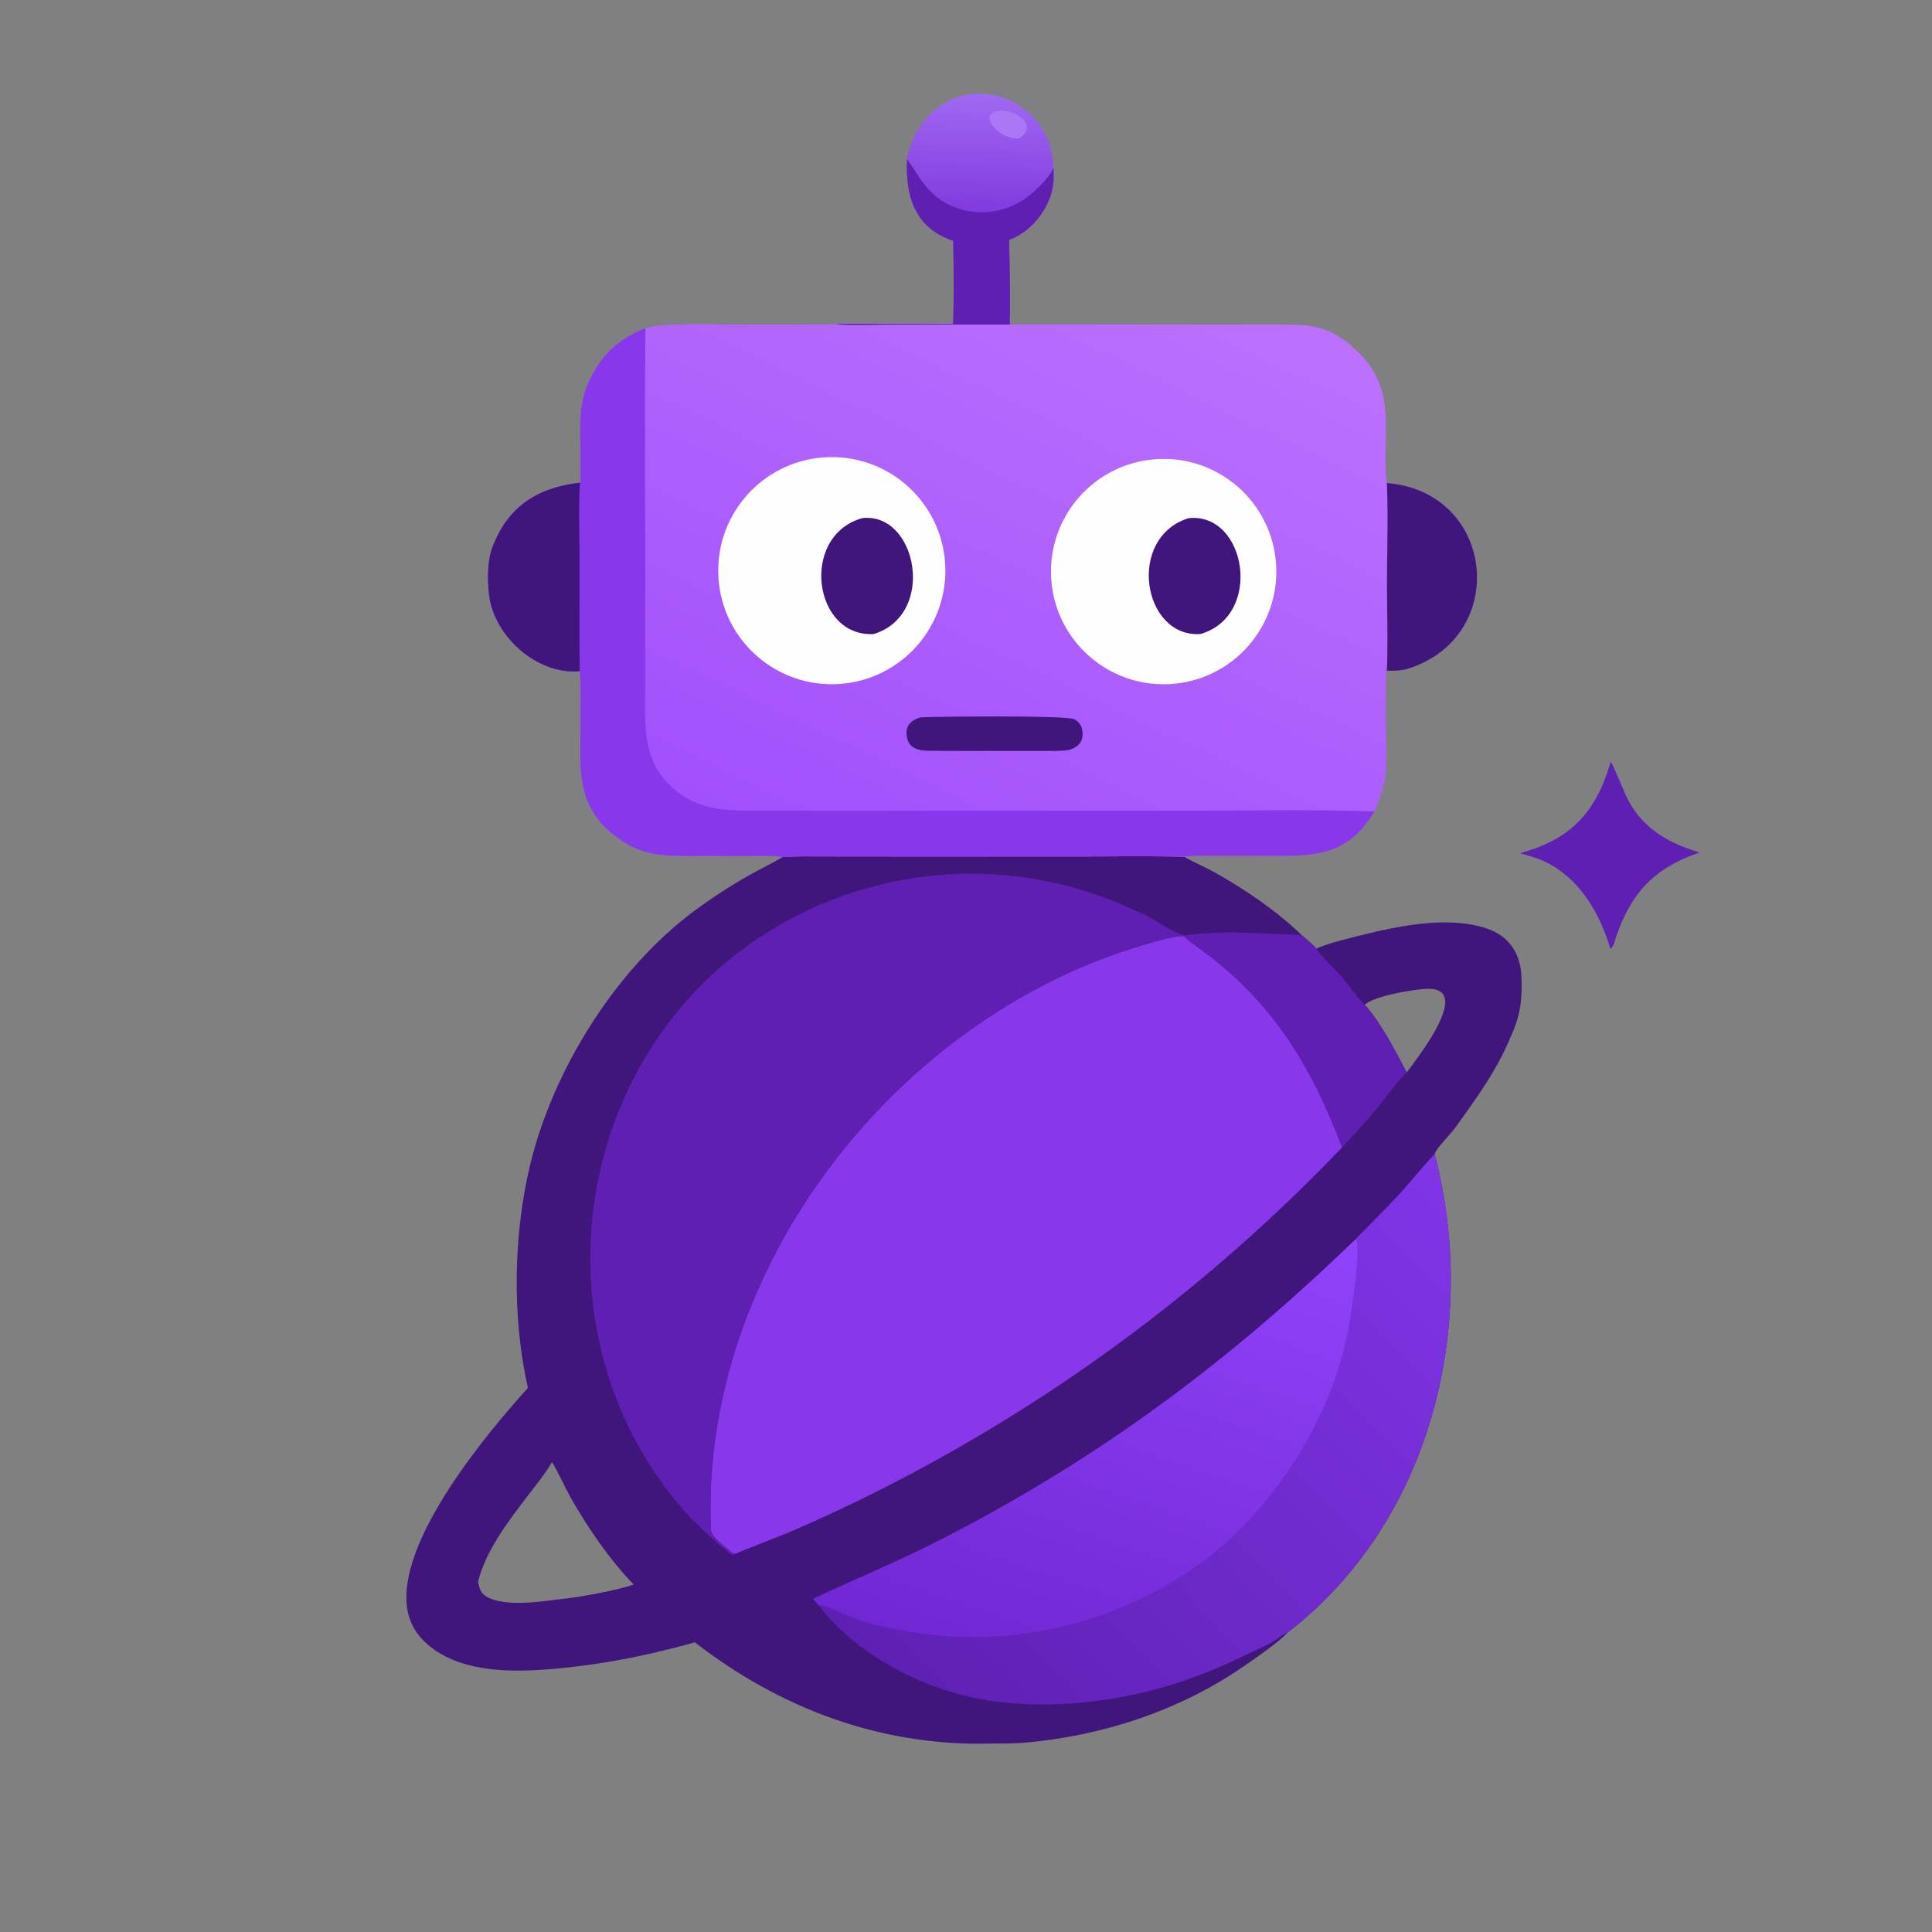
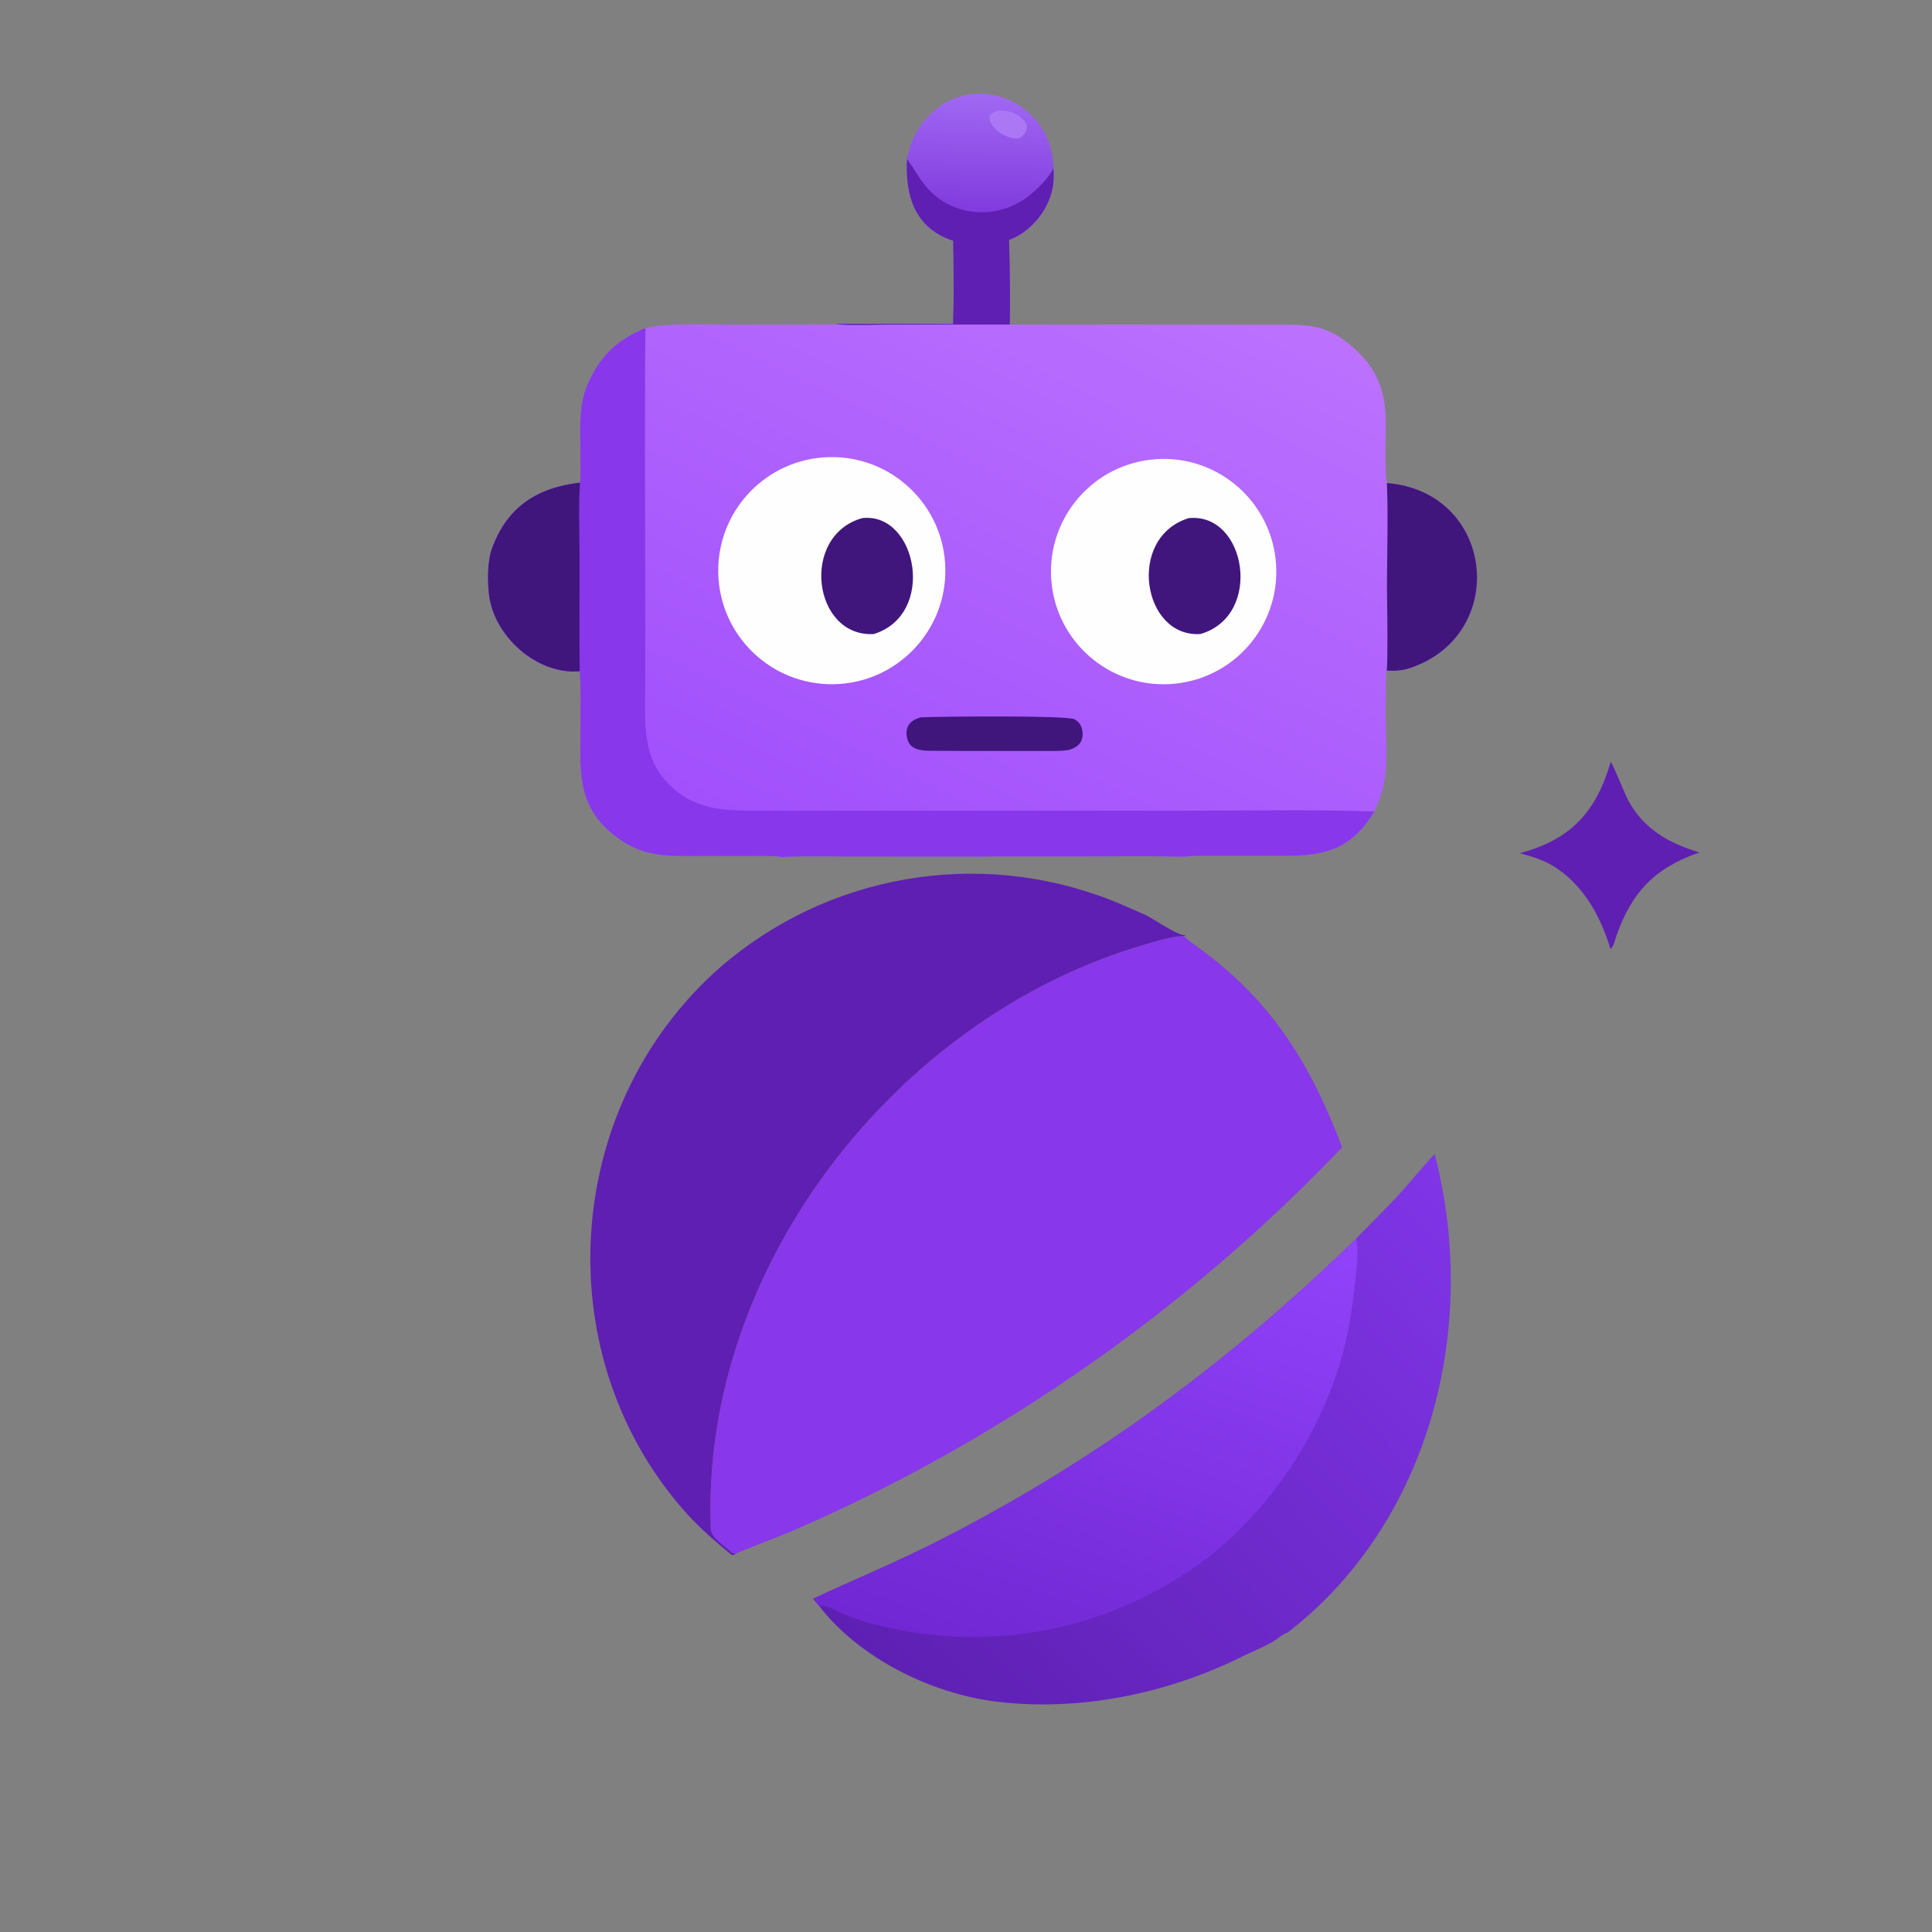
<svg xmlns="http://www.w3.org/2000/svg" width="796" height="796" viewBox="0 0 796 796">
  <rect x="0" y="0" width="796" height="796" fill="#808080" stroke="none" />
-   <path fill="#40167D" transform="scale(1.244 1.244)" d="M259.125 283.895C261.633 283.487 270.799 283.63 273.615 283.631L302.818 283.658L359.2 283.641C370.005 283.631 381.457 283.46 392.211 283.742L392.727 284.044C395.631 285.726 399.223 287.204 402.288 288.919C412.08 294.394 422.972 301.751 431.033 309.648C432.564 310.955 434.738 312.678 435.942 314.198C439.396 312.618 443.867 311.487 447.601 310.543C461.226 307.098 478.368 303.025 492.051 307.393C499.722 309.842 503.558 315.646 503.896 323.387C504.22 330.787 503.611 336.115 500.483 343.042C495.882 354.325 489.031 363.678 481.997 373.474C480.512 375.542 475.335 380.741 475.141 382.205C490.007 438.887 473.997 503.973 426.468 540.684C423.349 544.043 416.386 548.754 412.479 551.488C391.158 566.407 365.14 574.957 339.307 577.173C335.16 577.529 331.088 577.402 326.956 577.483C291.292 578.177 258.258 565.749 230.144 543.941C213.511 548.607 196.886 551.813 179.649 553.011C166.956 553.894 151.41 553.317 141.376 544.434C137.13 540.675 134.914 536.044 134.624 530.383C133.493 508.305 160.606 475.401 174.839 459.675C169.562 436.305 169.982 408.994 175.611 385.672C183.139 354.481 203.722 321.248 229.7 301.873C235.453 297.591 241.461 293.664 247.692 290.113C251.518 287.948 255.314 286.147 259.125 283.895ZM465.884 355.21C469.313 350.517 487.793 327.323 472.974 327.49C468.651 327.538 455.021 329.841 451.986 332.798C456.777 337.818 462.635 348.84 465.884 355.21ZM158.32 523.9C158.852 526.16 159.075 527.571 161.259 528.848C166.881 532.138 178.289 530.582 184.376 529.772C190.361 529.303 204.547 526.739 209.876 524.778C201.872 516.592 194.514 505.705 188.853 495.76C187.814 493.935 183.526 484.909 182.787 484.287C180.635 488.009 177.908 491.298 175.317 494.706C168.68 503.436 161.004 513.131 158.32 523.9Z" />
  <path fill="#8837EA" transform="scale(1.244 1.244)" d="M243.725 514.589C243.226 514.52 242.892 514.414 242.405 514.287C240.434 512.22 235.541 509.355 235.425 506.56C231.841 420.377 296.409 337.409 378.096 313.134C382.175 311.922 388.784 309.922 392.102 310.039C393.675 311.618 396.087 313.232 397.906 314.573C421.691 332.098 434.235 352.926 444.516 379.985C401.697 424.823 351.744 462.255 296.686 490.76C285.396 496.615 273.903 502.069 262.228 507.112C258.078 508.879 253.734 510.447 249.565 512.166C248.136 512.755 244.935 513.903 243.725 514.589Z" />
  <defs>
    <linearGradient id="gradient_0" gradientUnits="userSpaceOnUse" x1="312.117" y1="573.19" x2="489.09" y2="398.327">
      <stop offset="0" stop-color="#5E20B3" />
      <stop offset="1" stop-color="#8035E7" />
    </linearGradient>
  </defs>
  <path fill="url(#gradient_0)" transform="scale(1.244 1.244)" d="M475.141 382.205C490.007 438.887 473.997 503.973 426.468 540.684L426.325 540.743C424.211 541.594 424.059 542.113 422.361 543.22C419.34 545.191 415.01 546.858 411.555 548.573C386.706 560.911 357.763 566.92 330.115 563.59C308.598 560.998 284.531 549.195 271.198 531.769C270.643 531.042 269.896 530.214 269.288 529.506C284.725 522.331 297.878 517.001 313.357 509.015C364.947 482.4 407.542 450.531 449.002 410.42C449.269 410.016 452.196 407.108 452.688 406.607C455.884 403.382 459.053 400.13 462.195 396.852C466.591 392.176 471.007 386.558 475.141 382.205Z" />
  <defs>
    <linearGradient id="gradient_1" gradientUnits="userSpaceOnUse" x1="334.948" y1="553.379" x2="391.158" y2="391.279">
      <stop offset="0" stop-color="#7127D3" />
      <stop offset="1" stop-color="#9143FB" />
    </linearGradient>
  </defs>
  <path fill="url(#gradient_1)" transform="scale(1.244 1.244)" d="M449.002 410.42C450.885 413.136 447.688 433.738 446.973 438.005C441.776 469.056 421.499 501.259 395.469 519.199C367.239 538.851 332.29 546.319 298.493 539.922C289.932 538.318 283.707 536.757 275.828 532.901C274.177 532.092 273.02 531.595 271.198 531.769C270.643 531.042 269.896 530.214 269.288 529.506C284.725 522.331 297.878 517.001 313.357 509.015C364.947 482.4 407.542 450.531 449.002 410.42Z" />
  <path fill="#5F1FB2" transform="scale(1.244 1.244)" d="M243.725 514.589C243.06 514.971 243.104 514.942 242.336 515.015C237.902 511.443 231.795 506.075 228.013 501.925C181.074 450.409 185.476 367.55 238.017 320.805C273.672 289.578 323.758 280.822 367.893 298.101C371.545 299.512 375.181 301.209 378.722 302.73C382.131 304.195 389.657 309.876 392.706 309.742L392.102 310.039C388.784 309.922 382.175 311.922 378.096 313.134C296.409 337.409 231.841 420.377 235.425 506.56C235.541 509.355 240.434 512.22 242.405 514.287C242.892 514.414 243.226 514.52 243.725 514.589Z" />
-   <path fill="#5F1FB2" transform="scale(1.244 1.244)" d="M392.706 309.742C406.876 307.975 417.361 309.305 431.033 309.648C432.564 310.955 434.738 312.678 435.942 314.198C437.087 316.191 443.16 321.963 445.002 324.284C446.087 325.65 451.132 332.195 451.986 332.798C456.777 337.818 462.635 348.84 465.884 355.21C463.643 357.257 458.796 363.691 456.663 366.306C452.773 371.004 448.722 375.567 444.516 379.985C434.235 352.926 421.691 332.098 397.906 314.573C396.087 313.232 393.675 311.618 392.102 310.039L392.706 309.742Z" />
  <defs>
    <linearGradient id="gradient_2" gradientUnits="userSpaceOnUse" x1="285.087" y1="291.441" x2="384.737" y2="83.925">
      <stop offset="0" stop-color="#A150FC" />
      <stop offset="1" stop-color="#BC71FE" />
    </linearGradient>
  </defs>
  <path fill="url(#gradient_2)" transform="scale(1.244 1.244)" d="M276.958 107.424C282.101 107.782 290.364 107.489 295.776 107.483L334.427 107.487L404.653 107.517L422.359 107.52C434.448 107.522 440.245 107.426 449.719 116.535C463.395 129.685 457.279 144.141 459.335 159.968C495.165 162.89 500.039 210.3 466.86 221.31C464.499 222.094 461.738 222.269 459.272 222.108C458.774 224.886 459.113 229.018 458.993 231.888C458.426 245.441 461.436 256.223 455.163 268.765C445.916 284.218 434.523 283.509 418.73 283.422L401.72 283.418C399.677 283.421 393.908 283.342 392.211 283.742C381.457 283.46 370.005 283.631 359.2 283.641L302.818 283.658L273.615 283.631C270.799 283.63 261.633 283.487 259.125 283.895C257.593 283.356 251.564 283.483 249.63 283.482L232.062 283.479C220.375 283.474 212.391 284.072 202.75 276.083C190.325 265.789 192.374 253.561 192.268 239.178C192.23 233.93 192.49 227.811 192.035 222.642L192.004 222.314C177.834 223.56 163.557 210.714 161.961 196.916C161.438 192.397 161.386 185.928 162.941 181.66C168.013 167.737 178.083 161.448 192.095 159.858C192.395 158.54 192.21 154.301 192.24 152.746C192.4 144.448 191.213 134.961 194.654 127.19C198.839 117.741 204.449 112.479 213.761 108.661C220.135 106.906 235.358 107.504 242.957 107.507C254.291 107.545 265.625 107.518 276.958 107.424Z" />
  <path fill="#8837EA" transform="scale(1.244 1.244)" d="M192.095 159.858C192.395 158.54 192.21 154.301 192.24 152.746C192.4 144.448 191.213 134.961 194.654 127.19C198.839 117.741 204.449 112.479 213.761 108.661C213.418 139.111 213.728 170.117 213.71 200.624L213.678 227.813C213.67 239.382 212.561 250.735 221.522 259.76C229.048 267.341 237.576 268.427 247.816 268.48L390.274 268.5C411.34 268.528 434.281 268.023 455.163 268.765C445.916 284.218 434.523 283.509 418.73 283.422L401.72 283.418C399.677 283.421 393.908 283.342 392.211 283.742C381.457 283.46 370.005 283.631 359.2 283.641L302.818 283.658L273.615 283.631C270.799 283.63 261.633 283.487 259.125 283.895C257.593 283.356 251.564 283.483 249.63 283.482L232.062 283.479C220.375 283.474 212.391 284.072 202.75 276.083C190.325 265.789 192.374 253.561 192.268 239.178C192.23 233.93 192.49 227.811 192.035 222.642L192.004 222.314C177.834 223.56 163.557 210.714 161.961 196.916C161.438 192.397 161.386 185.928 162.941 181.66C168.013 167.737 178.083 161.448 192.095 159.858Z" />
  <path fill="#40167D" transform="scale(1.244 1.244)" d="M192.004 222.314C177.834 223.56 163.557 210.714 161.961 196.916C161.438 192.397 161.386 185.928 162.941 181.66C168.013 167.737 178.083 161.448 192.095 159.858C191.574 166.141 191.909 177.517 191.938 184.271C191.993 196.825 191.769 209.806 192.004 222.314Z" />
  <path fill="#40167D" transform="scale(1.244 1.244)" d="M459.335 159.968C495.165 162.89 500.039 210.3 466.86 221.31C464.499 222.094 461.738 222.269 459.272 222.108C459.669 219.173 459.477 203.907 459.415 200.413C459.182 187.301 459.881 172.894 459.335 159.968Z" />
  <path fill="#FEFEFE" transform="scale(1.244 1.244)" d="M274.594 151.398C295.42 150.902 312.682 167.426 313.096 188.254C313.51 209.081 296.919 226.278 276.09 226.611C255.376 226.942 238.294 210.462 237.882 189.749C237.47 169.037 253.884 151.89 274.594 151.398Z" />
  <path fill="#40167D" transform="scale(1.244 1.244)" d="M285.587 171.592C303.752 169.57 310.252 203.596 289.361 209.997C269.238 211.091 264.845 177.436 285.587 171.592Z" />
  <path fill="#FEFEFE" transform="scale(1.244 1.244)" d="M380.939 152.26C401.467 149.792 420.089 164.485 422.463 185.024C424.838 205.563 410.06 224.118 389.51 226.398C369.093 228.663 350.684 214.001 348.325 193.595C345.966 173.189 360.544 154.713 380.939 152.26Z" />
  <path fill="#40167D" transform="scale(1.244 1.244)" d="M393.64 171.618C412.768 169.55 418.529 203.927 397.59 209.983C378.401 211.287 372.985 178.075 393.64 171.618Z" />
  <path fill="#40167D" transform="scale(1.244 1.244)" d="M304.984 237.576C311.258 237.302 353.158 236.876 355.801 238.204C357.034 238.823 357.882 239.823 358.28 241.146C358.683 242.486 358.688 244.327 358.009 245.579C357.167 247.134 355.653 247.878 354.035 248.39C351.826 248.749 349.385 248.714 347.145 248.709C333.956 248.675 320.763 248.77 307.576 248.653C304.543 248.575 301.315 248.073 300.477 244.634C299.525 240.731 301.409 238.512 304.984 237.576Z" />
  <defs>
    <linearGradient id="gradient_3" gradientUnits="userSpaceOnUse" x1="324.261" y1="69.487" x2="325.542" y2="31.486">
      <stop offset="0" stop-color="#823BDE" />
      <stop offset="1" stop-color="#A068F3" />
    </linearGradient>
  </defs>
  <path fill="url(#gradient_3)" transform="scale(1.244 1.244)" d="M300.403 52.68C302.704 39.12 314.776 28.832 328.692 31.421C335.277 32.646 341.089 36.477 344.812 42.044C347.784 46.509 348.571 50.435 348.897 55.658C348.984 58.12 349.076 59.908 348.599 62.339C347.152 69.704 341.324 76.87 334.192 79.456C334.438 87.781 334.604 99.134 334.427 107.487L295.776 107.483C290.364 107.489 282.101 107.782 276.958 107.424C277.916 107.178 286.645 107.243 288.14 107.243C297.32 107.216 306.5 107.238 315.68 107.31C315.958 98.618 315.864 88.45 315.697 79.731C302.997 75.588 299.783 64.891 300.403 52.68Z" />
  <path fill="#5F1FB2" transform="scale(1.244 1.244)" d="M315.697 79.731C302.997 75.588 299.783 64.891 300.403 52.68L300.619 52.974C303.338 56.713 304.913 60.172 308.311 63.513C317.052 72.106 330.761 72.445 340.409 65.132C343.095 63.096 347.552 58.848 348.897 55.658C348.984 58.12 349.076 59.908 348.599 62.339C347.152 69.704 341.324 76.87 334.192 79.456C334.438 87.781 334.604 99.134 334.427 107.487L295.776 107.483C290.364 107.489 282.101 107.782 276.958 107.424C277.916 107.178 286.645 107.243 288.14 107.243C297.32 107.216 306.5 107.238 315.68 107.31C315.958 98.618 315.864 88.45 315.697 79.731Z" />
  <path fill="#AB77F5" transform="scale(1.244 1.244)" d="M330.853 36.672C336.573 36.029 344.144 41.772 337.421 45.872C330.423 46.127 323.59 37.616 330.853 36.672Z" />
  <path fill="#5F1FB2" transform="scale(1.244 1.244)" d="M533.456 252.328C534.117 252.866 538.165 262.974 539.13 264.796C544.339 274.632 552.595 279.189 562.868 282.339C548.02 287.386 540.278 295.645 535.266 310.206C534.81 311.532 534.434 313.531 533.365 314.304C530.366 304.149 525.056 294.261 516.259 288.026C512.083 285.066 508.198 283.917 503.364 282.567C520.258 278.082 528.642 268.923 533.456 252.328Z" />
</svg>